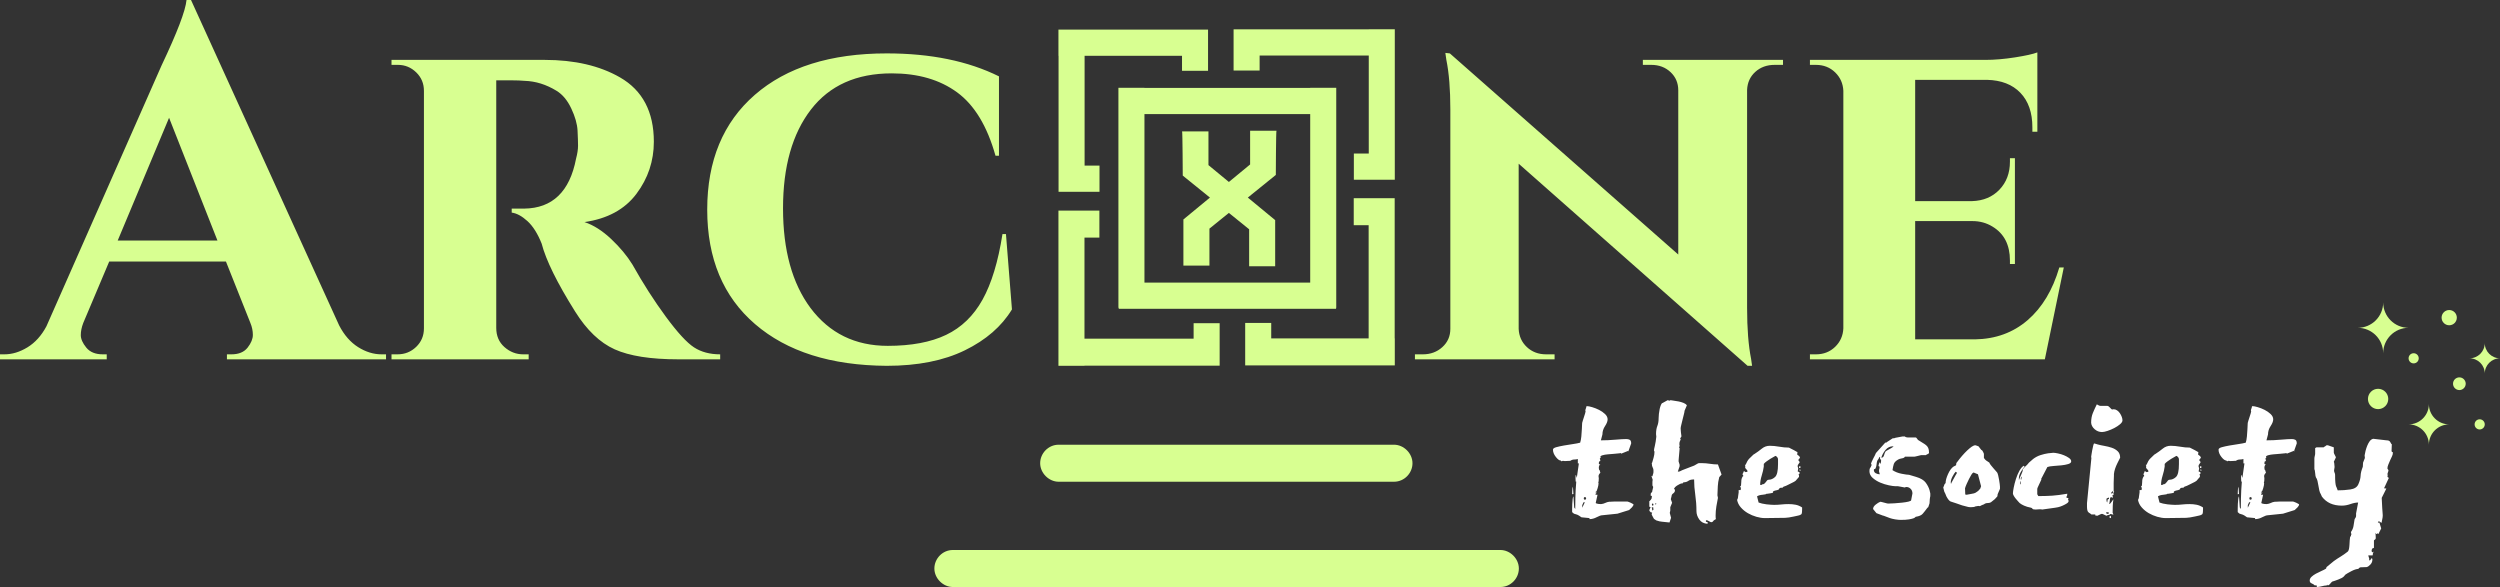
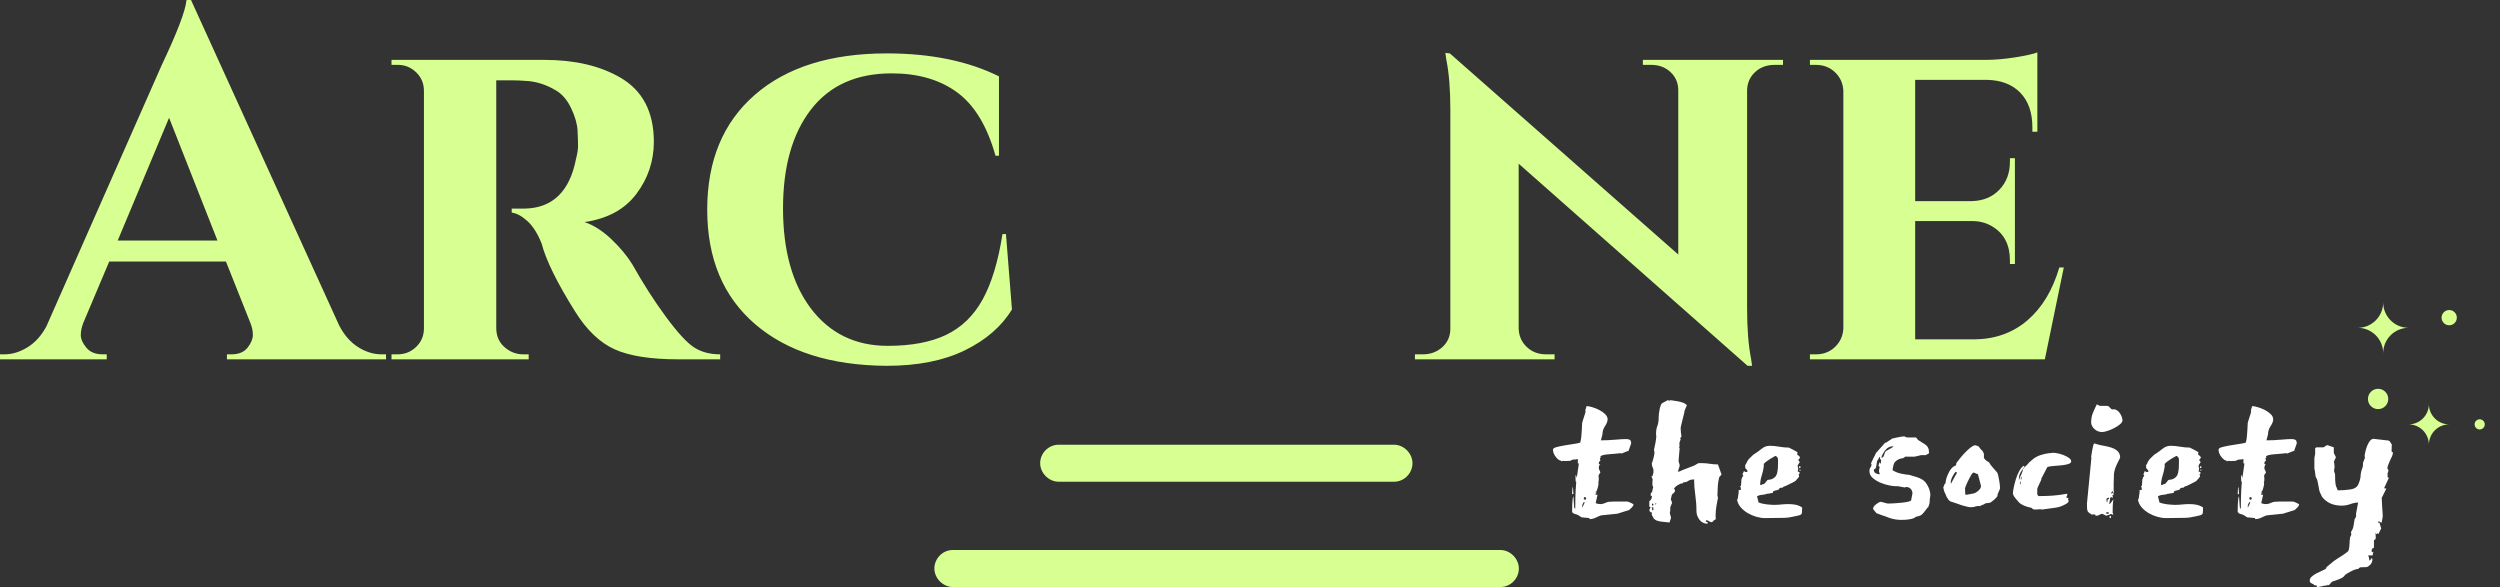
<svg xmlns="http://www.w3.org/2000/svg" width="362" height="85" viewBox="0 0 362 85" fill="none">
  <rect x="0" y="0" width="362" height="85" fill="#333333" stroke="none" />
  <g clip-path="url(#clip0_2_37)">
    <g clip-path="url(#clip1_2_37)">
      <path d="M55.246 51.307H55.897V52.03H32.859V51.307H33.509C34.568 51.307 35.35 50.982 35.856 50.332C36.362 49.681 36.614 49.067 36.614 48.489C36.614 47.911 36.494 47.333 36.253 46.755L32.715 37.866H15.816L12.06 46.755C11.819 47.381 11.699 47.971 11.699 48.525C11.699 49.079 11.964 49.681 12.494 50.332C13.023 50.982 13.818 51.307 14.877 51.307H15.454V52.03H-0V51.307H0.65C1.757 51.307 2.865 50.97 3.972 50.296C5.079 49.621 5.994 48.61 6.716 47.261L23.398 9.467C25.661 4.697 26.865 1.542 27.009 0H27.659L49.108 47.116C49.83 48.513 50.745 49.561 51.852 50.26C52.96 50.958 54.091 51.307 55.246 51.307ZM24.482 17.054L17.043 34.831H31.487L24.482 17.054ZM74.168 11.634H71.857V47.477C71.857 48.634 72.254 49.561 73.048 50.26C73.843 50.958 74.745 51.307 75.756 51.307H76.551V52.03H56.691V51.307H57.557C58.617 51.307 59.519 50.946 60.266 50.224C61.012 49.501 61.385 48.61 61.385 47.55V13.152C61.385 12.092 61.012 11.201 60.266 10.478C59.519 9.756 58.641 9.394 57.63 9.394H56.691V8.672H78.862C83.195 8.672 86.83 9.515 89.767 11.201C93.041 13.08 94.677 16.187 94.677 20.523C94.677 23.317 93.835 25.834 92.15 28.075C90.465 30.315 87.961 31.676 84.639 32.157C85.939 32.591 87.227 33.41 88.503 34.614C89.779 35.819 90.802 37.047 91.572 38.3C93.113 41.046 94.726 43.563 96.411 45.852C98.096 48.14 99.456 49.621 100.491 50.296C101.526 50.97 102.79 51.307 104.282 51.307V52.03H98.216C94.22 52.03 91.151 51.548 89.008 50.585C86.866 49.621 84.952 47.791 83.267 45.093C80.667 40.95 79.054 37.674 78.428 35.265C77.851 33.82 77.165 32.736 76.37 32.013C75.576 31.29 74.818 30.881 74.095 30.785V30.206H75.901C79.993 30.158 82.497 27.749 83.412 22.98C83.604 22.257 83.7 21.631 83.7 21.101C83.7 20.571 83.676 19.837 83.628 18.897C83.58 17.958 83.279 16.898 82.725 15.717C82.172 14.537 81.462 13.682 80.595 13.152C79.103 12.237 77.562 11.755 75.973 11.707C75.444 11.659 74.842 11.634 74.168 11.634ZM128.403 52.97C120.315 52.921 113.96 50.91 109.338 46.935C104.716 42.961 102.405 37.433 102.405 30.351C102.405 23.269 104.704 17.729 109.302 13.73C113.899 9.732 120.267 7.732 128.403 7.732C134.758 7.732 140.175 8.84 144.652 11.056V22.546H144.147C142.943 18.259 141.09 15.2 138.586 13.369C136.082 11.538 132.929 10.623 129.125 10.623C124.022 10.623 120.122 12.369 117.426 15.862C114.73 19.355 113.382 24.124 113.382 30.17C113.382 36.216 114.706 41.022 117.354 44.587C120.098 48.248 123.829 50.079 128.548 50.079C131.966 50.079 134.782 49.549 136.997 48.489C139.212 47.429 140.969 45.731 142.269 43.395C143.569 41.058 144.532 37.891 145.158 33.892H145.663L146.53 44.804C145.037 47.261 142.763 49.236 139.705 50.729C136.648 52.223 132.881 52.97 128.403 52.97ZM237.886 9.394V8.672H258.179V9.394H256.951C255.844 9.394 254.917 9.732 254.171 10.406C253.424 11.081 253.027 11.948 252.979 13.008V44.587C252.979 47.574 253.172 50.031 253.557 51.958L253.701 52.97H253.051L219.903 23.703V47.622C219.951 48.682 220.349 49.561 221.095 50.26C221.841 50.958 222.768 51.307 223.875 51.307H225.103V52.03H204.882V51.307H206.037C207.145 51.307 208.084 50.958 208.854 50.26C209.624 49.561 210.009 48.682 210.009 47.622V15.826C210.009 12.935 209.817 10.551 209.432 8.672L209.287 7.66L209.937 7.732L243.013 36.855V13.08C243.013 12.02 242.64 11.141 241.894 10.442C241.147 9.744 240.221 9.394 239.113 9.394H237.886ZM298.837 38.733L296.093 52.03H262.078V51.307H262.945C264.052 51.307 264.979 50.946 265.726 50.224C266.472 49.501 266.869 48.61 266.917 47.55V13.152C266.869 12.092 266.472 11.201 265.726 10.478C264.979 9.756 264.052 9.394 262.945 9.394H262.078V8.672H287.499C288.799 8.672 290.219 8.551 291.76 8.31C293.301 8.069 294.384 7.829 295.01 7.588V19.078H294.288V18.427C294.288 16.308 293.71 14.646 292.554 13.441C291.399 12.237 289.786 11.61 287.716 11.562H277.316V29.122H285.549C287.186 29.074 288.51 28.52 289.521 27.46C290.532 26.401 291.038 25.052 291.038 23.414V22.908H291.76V38.228H291.038V37.722C291.038 35.458 290.195 33.82 288.51 32.808C287.644 32.278 286.681 32.013 285.622 32.013H277.316V49.14H285.983C288.968 49.091 291.507 48.164 293.602 46.357C295.696 44.551 297.225 42.01 298.187 38.733H298.837Z" fill="#D8FF91" />
    </g>
    <g clip-path="url(#clip2_2_37)">
-       <path d="M193.464 44.714V44.571H193.488V12.713H189.718V12.729H165.717V12.713H161.947V44.571H161.994V44.714H193.464ZM165.717 16.521H189.718V40.92H165.717V16.521Z" fill="#D8FF91" />
      <path d="M153.279 27.772H153.283V27.774H159.207V23.982H157.049V8.083H171.156V10.255H174.926V4.295H174.923V4.291H153.262V8.083H153.279V27.772Z" fill="#D8FF91" />
      <path d="M198.197 4.234V4.251H178.625V4.256H178.623V10.215H182.393V8.044H198.197V22.236H196.038V26.029H201.961V26.026H201.966V4.234H198.197Z" fill="#D8FF91" />
      <path d="M201.95 28.699H201.945V28.697H196.021V32.607H198.18V49.001H184.073V46.762H180.303V52.907H180.305V52.911H201.966V49.001H201.95L201.95 28.699Z" fill="#D8FF91" />
      <path d="M172.835 49.042H157.032V34.408H159.191V30.497H153.267V30.499H153.262V52.97H157.032V52.953H176.603V52.947H176.605V46.803H172.835V49.042Z" fill="#D8FF91" />
      <path d="M181.017 23.813L177.943 26.348L174.985 23.909V19.026H171.167C171.238 19.096 171.262 25.425 171.262 25.425L175.199 28.61L171.356 31.778V38.462H175.126V33.105L177.941 30.828L180.875 33.2V38.557H184.645V31.873L180.686 28.608L184.739 25.33C184.739 25.33 184.762 19.002 184.833 18.93H181.017L181.017 23.813Z" fill="#D8FF91" />
    </g>
    <g clip-path="url(#clip3_2_37)">
      <path d="M235.82 65.262H235.858L235.783 65.45L235.82 65.262L234.883 65.637C234.858 65.662 234.82 65.675 234.77 65.675C234.72 65.675 234.695 65.65 234.695 65.6L234.508 65.637C234.308 65.662 234.052 65.687 233.739 65.712C233.427 65.737 233.12 65.763 232.82 65.787C232.52 65.812 232.264 65.856 232.052 65.919C231.839 65.981 231.733 66.063 231.733 66.163V66.2L231.808 66.275C231.758 66.325 231.72 66.35 231.695 66.35C231.67 66.35 231.658 66.375 231.658 66.425C231.658 66.475 231.683 66.538 231.733 66.613C231.733 66.738 231.695 66.801 231.62 66.801C231.545 66.801 231.508 66.901 231.508 67.101C231.508 67.201 231.583 67.251 231.733 67.251C231.583 67.326 231.508 67.489 231.508 67.739C231.508 67.939 231.545 68.052 231.62 68.076L231.733 68.452C231.558 68.627 231.47 68.789 231.47 68.939C231.47 69.065 231.483 69.152 231.508 69.202C231.508 69.402 231.502 69.54 231.489 69.615C231.477 69.69 231.47 69.734 231.47 69.746C231.47 69.759 231.464 69.771 231.452 69.784C231.439 69.796 231.433 69.84 231.433 69.915L231.47 69.953C231.47 70.153 231.427 70.397 231.339 70.684C231.252 70.972 231.183 71.141 231.133 71.191H231.058V71.341H231.245C231.195 71.391 231.145 71.429 231.095 71.454C231.045 71.479 231.02 71.516 231.02 71.566C231.02 71.591 231.033 71.616 231.058 71.641H231.32L231.058 72.842L231.208 72.917C231.358 72.967 231.57 72.992 231.845 72.992C232.07 72.967 232.27 72.911 232.445 72.823C232.62 72.736 232.808 72.68 233.008 72.654H233.12C233.22 72.654 233.339 72.648 233.477 72.636C233.614 72.623 233.745 72.617 233.87 72.617H235.633C235.658 72.617 235.72 72.636 235.82 72.673C235.92 72.711 236.027 72.755 236.139 72.805C236.252 72.855 236.345 72.905 236.42 72.955C236.495 73.005 236.533 73.03 236.533 73.03C236.533 73.155 236.458 73.299 236.308 73.461C236.158 73.624 236.02 73.755 235.895 73.855L234.208 74.381L232.033 74.606C231.833 74.606 231.558 74.7 231.208 74.887C230.858 75.075 230.508 75.169 230.158 75.169V75.019L228.995 74.906C228.72 74.706 228.52 74.581 228.395 74.531C228.27 74.481 228.17 74.449 228.095 74.437C228.02 74.424 227.958 74.406 227.908 74.381C227.858 74.356 227.77 74.281 227.645 74.156C227.645 74.08 227.645 73.924 227.645 73.686C227.645 73.449 227.651 73.205 227.664 72.955C227.676 72.704 227.695 72.473 227.72 72.26C227.745 72.048 227.783 71.916 227.833 71.867L227.945 73.48L228.095 73.705C228.095 73.355 228.101 72.83 228.114 72.129C228.126 71.429 228.17 70.616 228.245 69.69L228.208 69.765C228.183 69.79 228.164 69.74 228.151 69.615C228.139 69.49 228.133 69.352 228.133 69.202C228.133 68.927 228.145 68.789 228.17 68.789H228.208L228.32 69.202L228.62 67.101H228.47V66.726V66.463C228.32 66.513 228.145 66.538 227.945 66.538C227.745 66.538 227.558 66.6 227.383 66.726L226.595 66.763L226.295 66.726L226.108 66.801L225.995 66.688C225.795 66.688 225.558 66.513 225.283 66.163C225.008 65.812 224.87 65.462 224.87 65.112C224.87 64.962 225.026 64.843 225.339 64.755C225.651 64.668 226.02 64.587 226.445 64.512C226.87 64.437 227.301 64.368 227.739 64.305C228.176 64.243 228.533 64.174 228.808 64.099C228.883 63.874 228.939 63.574 228.977 63.198C229.014 62.823 229.039 62.473 229.052 62.148C229.064 61.822 229.077 61.56 229.089 61.36C229.102 61.159 229.108 61.109 229.108 61.209C229.108 61.184 229.133 61.091 229.183 60.928C229.233 60.765 229.289 60.59 229.352 60.403C229.414 60.215 229.47 60.04 229.52 59.877C229.57 59.715 229.595 59.608 229.595 59.558C229.57 59.533 229.558 59.496 229.558 59.446C229.558 59.371 229.583 59.271 229.633 59.146C229.683 59.02 229.708 58.92 229.708 58.845L229.783 58.808C229.958 58.808 230.214 58.858 230.552 58.958C230.889 59.058 231.22 59.189 231.545 59.352C231.87 59.515 232.158 59.715 232.408 59.952C232.658 60.19 232.783 60.447 232.783 60.722C232.783 60.997 232.658 61.322 232.408 61.697C232.158 62.072 232.033 62.473 232.033 62.898L231.808 63.761C232.483 63.761 233.177 63.73 233.889 63.667C234.602 63.605 235.133 63.574 235.483 63.574C235.683 63.574 235.852 63.611 235.989 63.686C236.127 63.761 236.195 63.936 236.195 64.211L235.82 65.262ZM227.758 70.478L227.833 71.529L227.645 71.566C227.645 71.516 227.651 71.341 227.664 71.041C227.676 70.741 227.708 70.553 227.758 70.478ZM229.483 72.73H229.295L229.108 73.142V73.518L229.483 72.73ZM229.483 71.979C229.383 71.979 229.333 72.042 229.333 72.167C229.333 72.292 229.383 72.354 229.483 72.354C229.608 72.354 229.67 72.292 229.67 72.167C229.67 72.042 229.608 71.979 229.483 71.979ZM239.42 68.377V68.039C239.395 67.889 239.352 67.757 239.289 67.645C239.227 67.532 239.195 67.388 239.195 67.213V67.138C239.17 67.113 239.158 67.088 239.158 67.063L239.233 66.988C239.283 66.813 239.352 66.576 239.439 66.275C239.527 65.975 239.57 65.687 239.57 65.412L239.495 65.225C239.495 65.124 239.539 64.893 239.627 64.53C239.714 64.168 239.783 63.736 239.833 63.236C239.833 63.186 239.827 63.123 239.814 63.048C239.802 62.973 239.795 62.911 239.795 62.861C239.795 62.385 239.858 61.991 239.983 61.678C240.108 61.366 240.17 60.984 240.17 60.534C240.17 60.384 240.183 60.184 240.208 59.934C240.233 59.684 240.27 59.446 240.32 59.221C240.37 58.995 240.433 58.795 240.508 58.62C240.583 58.445 240.658 58.358 240.733 58.358L241.483 57.945C241.583 57.97 241.645 57.989 241.67 58.001C241.695 58.014 241.72 58.02 241.745 58.02C241.745 58.02 241.795 57.995 241.895 57.945C241.995 57.97 242.158 57.995 242.383 58.02C242.608 58.045 242.839 58.082 243.077 58.132C243.314 58.182 243.546 58.251 243.771 58.339C243.996 58.426 244.158 58.545 244.258 58.695L243.921 59.483C243.921 59.583 243.889 59.752 243.827 59.99C243.764 60.228 243.702 60.478 243.639 60.74C243.577 61.003 243.514 61.26 243.452 61.51C243.389 61.76 243.358 61.935 243.358 62.035C243.358 62.135 243.371 62.316 243.396 62.579C243.421 62.842 243.446 63.036 243.471 63.161C243.471 63.211 243.439 63.273 243.377 63.348C243.314 63.423 243.283 63.486 243.283 63.536C243.333 63.536 243.358 63.561 243.358 63.611C243.358 63.661 243.327 63.742 243.264 63.855C243.202 63.968 243.17 64.124 243.17 64.324L243.208 64.549L243.133 64.849L243.208 64.887C243.208 64.887 243.202 64.987 243.189 65.187C243.177 65.387 243.158 65.6 243.133 65.825C243.108 66.05 243.089 66.263 243.077 66.463C243.064 66.663 243.058 66.776 243.058 66.801L243.208 67.288V67.514L242.945 68.302L243.208 68.264C243.283 68.214 243.414 68.151 243.602 68.076C243.789 68.001 243.983 67.926 244.183 67.851C244.383 67.776 244.577 67.701 244.764 67.626C244.952 67.551 245.083 67.501 245.158 67.476C245.208 67.476 245.346 67.407 245.571 67.27C245.796 67.132 245.933 67.063 245.983 67.063H246.471C246.821 67.063 247.196 67.095 247.596 67.157C247.996 67.22 248.383 67.251 248.758 67.251L249.283 68.714L248.946 69.09C248.821 69.59 248.752 70.022 248.739 70.384C248.727 70.747 248.708 71.191 248.683 71.716C248.733 71.916 248.758 72.042 248.758 72.092C248.683 72.442 248.608 72.848 248.533 73.311C248.458 73.774 248.421 74.218 248.421 74.643C248.421 74.894 248.433 75.069 248.458 75.169L248.271 75.281C248.196 75.306 248.127 75.369 248.064 75.469C248.002 75.569 247.908 75.619 247.783 75.619C247.733 75.619 247.627 75.569 247.464 75.469C247.302 75.369 247.171 75.319 247.071 75.319H246.996L247.071 75.431L246.996 75.506C246.996 75.556 247.046 75.581 247.146 75.581H247.258V75.844C246.733 75.819 246.333 75.613 246.058 75.225C245.783 74.837 245.646 74.431 245.646 74.005C245.646 73.205 245.589 72.423 245.477 71.66C245.364 70.897 245.308 70.153 245.308 69.427H245.233C244.908 69.427 244.652 69.496 244.464 69.634C244.277 69.771 244.046 69.84 243.771 69.84L243.658 69.953C243.658 69.978 243.621 70.003 243.546 70.028L243.471 69.99C243.321 70.04 243.121 70.14 242.87 70.29C242.62 70.441 242.458 70.616 242.383 70.816C242.483 70.816 242.533 70.878 242.533 71.003C242.533 71.178 242.452 71.322 242.289 71.435C242.127 71.547 242.045 71.679 242.045 71.829L241.933 72.279L242.12 72.805L241.858 73.442V73.93L241.783 74.268L241.97 74.981L241.745 75.656L240.658 75.544C240.608 75.544 240.564 75.538 240.527 75.525C240.489 75.513 240.458 75.506 240.433 75.506H240.358L239.833 75.356L239.495 75.131C239.47 75.106 239.414 75.006 239.327 74.831C239.239 74.656 239.183 74.543 239.158 74.493L239.233 74.156L239.083 74.231L238.858 74.005L238.82 73.855L239.008 73.442L238.82 73.368V72.579C238.845 72.579 238.92 72.504 239.045 72.354L239.158 72.167L239.195 71.829L239.008 71.754L239.045 71.416L239.233 71.228C239.233 71.153 239.258 71.028 239.308 70.853C239.358 70.678 239.383 70.566 239.383 70.516L239.27 70.29V69.765L239.308 69.465L239.12 68.902L239.27 68.977C239.27 68.927 239.295 68.833 239.345 68.696C239.395 68.558 239.42 68.452 239.42 68.377ZM239.158 73.48L239.233 73.668V73.93L239.42 73.818L239.383 73.442L239.158 73.48ZM239.308 72.917H239.27C239.22 72.917 239.195 72.955 239.195 73.03C239.195 73.155 239.233 73.217 239.308 73.217C239.383 73.217 239.42 73.167 239.42 73.067C239.42 72.967 239.383 72.917 239.308 72.917ZM239.758 72.88H239.72C239.67 72.93 239.645 72.967 239.645 72.992C239.645 73.017 239.67 73.03 239.72 73.03C239.795 73.03 239.833 73.005 239.833 72.955C239.833 72.905 239.808 72.88 239.758 72.88ZM255.096 70.215L255.133 70.14C255.283 70.14 255.402 70.103 255.489 70.028C255.577 69.953 255.646 69.878 255.696 69.803C255.746 69.728 255.802 69.653 255.864 69.578C255.927 69.502 256.008 69.465 256.108 69.465C256.433 69.465 256.739 69.334 257.027 69.071C257.314 68.808 257.458 68.189 257.458 67.213V66.5C257.458 66.375 257.408 66.263 257.308 66.163C257.208 66.063 257.133 66.013 257.083 66.013C257.058 66.038 256.971 66.088 256.821 66.163C256.671 66.238 256.508 66.332 256.333 66.444C256.158 66.557 255.983 66.676 255.808 66.801C255.633 66.926 255.496 67.051 255.396 67.176V67.551C255.346 67.951 255.246 68.389 255.096 68.865C254.946 69.34 254.871 69.79 254.871 70.215H255.096ZM260.496 68.827V69.052L260.008 69.615L259.783 69.765C259.508 69.89 259.246 70.022 258.996 70.159C258.746 70.297 258.496 70.403 258.246 70.478L258.096 70.628H257.908C257.758 70.628 257.665 70.678 257.627 70.778C257.59 70.878 257.496 70.941 257.346 70.966C257.071 71.016 256.896 71.066 256.821 71.116C256.746 71.166 256.708 71.204 256.708 71.228C256.733 71.279 256.746 71.304 256.746 71.304C256.746 71.329 256.702 71.354 256.614 71.379C256.527 71.404 256.433 71.422 256.333 71.435C256.233 71.447 256.146 71.46 256.071 71.472C255.996 71.485 255.971 71.491 255.996 71.491H255.808C255.733 71.566 255.533 71.616 255.208 71.641C254.883 71.666 254.621 71.741 254.421 71.867L254.646 72.767C254.771 72.817 254.939 72.867 255.152 72.917C255.364 72.967 255.583 73.005 255.808 73.03C256.033 73.055 256.246 73.073 256.446 73.086C256.646 73.099 256.796 73.105 256.896 73.105C257.246 73.105 257.59 73.086 257.927 73.049C258.265 73.011 258.621 72.992 258.996 72.992C259.346 72.992 259.683 73.023 260.008 73.086C260.333 73.149 260.646 73.28 260.946 73.48V73.743C260.946 73.868 260.94 74.012 260.927 74.174C260.915 74.337 260.871 74.443 260.796 74.493L260.646 74.568C260.621 74.593 260.521 74.624 260.346 74.662C260.171 74.7 259.971 74.743 259.746 74.793C259.521 74.843 259.29 74.887 259.052 74.925C258.815 74.962 258.633 74.981 258.508 74.981C258.008 74.981 257.515 74.987 257.027 75C256.539 75.012 256.046 75.019 255.546 75.019C255.171 75.019 254.764 74.956 254.327 74.831C253.889 74.706 253.477 74.531 253.089 74.306C252.702 74.08 252.364 73.805 252.077 73.48C251.789 73.155 251.608 72.792 251.533 72.392L251.646 72.129C251.646 72.079 251.658 71.979 251.683 71.829C251.708 71.679 251.733 71.504 251.758 71.304V70.966H252.021L252.058 70.928C252.058 70.778 252.071 70.691 252.096 70.666C252.096 70.641 252.077 70.609 252.039 70.572C252.002 70.534 251.983 70.491 251.983 70.441C251.983 70.415 252.021 70.378 252.096 70.328L252.133 69.84C252.133 69.74 252.139 69.627 252.152 69.502C252.164 69.377 252.221 69.215 252.321 69.015L252.433 68.939C252.433 68.84 252.383 68.739 252.283 68.639C252.358 68.614 252.408 68.539 252.433 68.414C252.458 68.289 252.496 68.227 252.546 68.227C252.571 68.227 252.583 68.233 252.583 68.245C252.583 68.258 252.596 68.264 252.621 68.264L252.771 68.377C252.796 68.352 252.808 68.339 252.808 68.339H252.921C252.996 68.339 253.033 68.314 253.033 68.264C253.033 68.139 252.977 68.033 252.864 67.945C252.752 67.858 252.696 67.751 252.696 67.626C252.696 67.576 252.708 67.539 252.733 67.514C252.733 67.464 252.721 67.426 252.696 67.401C252.671 67.376 252.658 67.351 252.658 67.326L252.771 67.288C252.921 66.913 253.089 66.626 253.277 66.425C253.464 66.225 253.671 66.025 253.896 65.825L254.083 65.712C254.433 65.487 254.777 65.237 255.114 64.962C255.452 64.687 255.833 64.549 256.258 64.549C256.683 64.549 257.139 64.593 257.627 64.68C258.115 64.768 258.583 64.812 259.033 64.812C259.633 65.112 259.977 65.293 260.065 65.356C260.152 65.418 260.221 65.45 260.271 65.45L260.233 65.825L260.533 66.05L260.646 66.275L260.383 66.613L260.608 66.913L260.383 67.251C260.333 67.301 260.308 67.364 260.308 67.439C260.308 67.514 260.308 67.576 260.308 67.626L260.346 67.664L260.383 67.851L260.308 68.264L260.571 68.377V68.602L260.421 68.714L260.496 68.827ZM260.571 67.514H260.646C260.696 67.514 260.721 67.551 260.721 67.626C260.721 67.726 260.671 67.776 260.571 67.776C260.521 67.776 260.496 67.726 260.496 67.626C260.496 67.551 260.521 67.514 260.571 67.514ZM260.721 68.039C260.721 68.139 260.696 68.189 260.646 68.189C260.596 68.189 260.571 68.139 260.571 68.039C260.571 67.989 260.583 67.964 260.608 67.964C260.633 67.964 260.671 67.989 260.721 68.039ZM275.196 75.281C275.121 75.281 275.015 75.275 274.877 75.262C274.74 75.25 274.59 75.231 274.427 75.206C274.265 75.181 274.115 75.15 273.977 75.112C273.84 75.075 273.734 75.044 273.659 75.019L272.759 74.681C272.709 74.681 272.609 74.65 272.459 74.587C272.309 74.525 272.059 74.431 271.708 74.306L271.221 73.705C271.221 73.48 271.346 73.267 271.596 73.067C271.846 72.867 272.071 72.73 272.271 72.654C272.296 72.654 272.365 72.667 272.477 72.692C272.59 72.717 272.709 72.748 272.834 72.786C272.959 72.823 273.077 72.855 273.19 72.88C273.302 72.905 273.371 72.917 273.396 72.917C273.621 72.917 273.921 72.905 274.296 72.88C274.671 72.855 275.04 72.823 275.402 72.786C275.765 72.748 276.077 72.698 276.34 72.636C276.602 72.573 276.734 72.504 276.734 72.429L276.921 71.454C276.921 71.178 276.834 70.953 276.659 70.778C276.484 70.603 276.271 70.516 276.021 70.516C275.946 70.516 275.884 70.541 275.834 70.591L274.821 70.403H274.446C274.246 70.403 273.934 70.359 273.509 70.272C273.084 70.184 272.665 70.053 272.252 69.878C271.84 69.703 271.477 69.477 271.165 69.202C270.852 68.927 270.696 68.602 270.696 68.227C270.696 68.001 270.727 67.851 270.79 67.776C270.852 67.701 270.933 67.539 271.033 67.288L270.921 67.213C270.921 67.138 270.952 67.026 271.015 66.876C271.077 66.726 271.152 66.569 271.24 66.407C271.327 66.244 271.408 66.088 271.483 65.938C271.558 65.787 271.609 65.675 271.633 65.6L272.946 64.136C272.996 64.086 273.052 64.068 273.115 64.08C273.177 64.093 273.209 64.074 273.209 64.024L274.071 63.461H274.259C274.259 63.461 274.334 63.436 274.484 63.386L275.496 63.198H275.834L275.909 63.273C276.034 63.323 276.165 63.348 276.302 63.348C276.44 63.348 276.596 63.348 276.771 63.348H277.409C277.459 63.348 277.527 63.417 277.615 63.555C277.702 63.692 277.771 63.761 277.821 63.761C278.046 63.911 278.246 64.036 278.421 64.136C278.596 64.237 278.752 64.343 278.89 64.455C279.027 64.568 279.134 64.706 279.209 64.868C279.284 65.031 279.321 65.262 279.321 65.562C279.321 65.637 279.259 65.7 279.134 65.75C279.009 65.8 278.921 65.85 278.871 65.9H278.196C278.171 65.9 278.115 65.913 278.027 65.938C277.94 65.963 277.84 65.988 277.727 66.013C277.615 66.038 277.509 66.063 277.409 66.088C277.309 66.113 277.246 66.125 277.221 66.125H275.834C275.784 66.25 275.64 66.332 275.402 66.369C275.165 66.407 274.984 66.463 274.859 66.538C274.509 66.738 274.296 66.957 274.221 67.195C274.146 67.432 274.084 67.726 274.034 68.076C274.409 68.327 274.852 68.502 275.365 68.602C275.877 68.702 276.234 68.752 276.434 68.752L277.446 69.052C278.121 69.252 278.59 69.534 278.852 69.896C279.115 70.259 279.296 70.616 279.396 70.966L279.509 71.454V71.754C279.509 71.854 279.496 71.942 279.471 72.017C279.446 72.092 279.421 72.379 279.396 72.88L279.209 73.442L279.096 73.518C278.821 73.893 278.59 74.187 278.402 74.399C278.215 74.612 277.884 74.756 277.409 74.831C277.384 74.831 277.352 74.856 277.315 74.906C277.277 74.956 277.19 75.006 277.052 75.056C276.915 75.106 276.702 75.156 276.415 75.206C276.127 75.256 275.721 75.281 275.196 75.281ZM271.333 68.039C271.333 68.264 271.427 68.427 271.615 68.527C271.802 68.627 271.996 68.677 272.196 68.677L272.084 68.264V68.189C272.084 68.014 272.096 67.914 272.121 67.889C272.146 67.864 272.159 67.751 272.159 67.551C272.059 67.551 272.009 67.501 272.009 67.401C272.009 67.351 272.034 67.263 272.084 67.138C272.134 67.013 272.184 66.938 272.234 66.913V67.138C272.309 67.138 272.352 67.076 272.365 66.951C272.377 66.826 272.384 66.726 272.384 66.65C272.384 66.525 272.359 66.463 272.309 66.463L272.234 66.65V66.163H272.159C272.134 66.238 272.084 66.332 272.009 66.444C271.934 66.557 271.871 66.65 271.821 66.726C271.771 66.901 271.74 67.076 271.727 67.251C271.715 67.426 271.671 67.601 271.596 67.776C271.546 67.901 271.49 67.951 271.427 67.926C271.365 67.901 271.333 67.939 271.333 68.039ZM274.184 64.624H274.109C273.684 64.624 273.327 64.793 273.04 65.131C272.752 65.469 272.546 65.838 272.421 66.238V66.275C272.621 66.275 272.752 66.15 272.815 65.9C272.877 65.65 272.959 65.462 273.059 65.337C273.084 65.312 273.146 65.275 273.246 65.225C273.346 65.175 273.459 65.112 273.584 65.037C273.709 64.962 273.827 64.893 273.94 64.831C274.052 64.768 274.134 64.699 274.184 64.624ZM281.384 70.591L281.496 70.328C281.496 70.278 281.509 70.234 281.534 70.197C281.559 70.159 281.584 70.115 281.609 70.065L281.721 69.953C281.721 69.603 281.84 69.165 282.077 68.639C282.315 68.114 282.584 67.751 282.884 67.551L283.184 67.401C283.234 67.376 283.259 67.32 283.259 67.232C283.259 67.145 283.271 67.076 283.296 67.026L283.446 66.838C283.646 66.563 283.871 66.282 284.121 65.994C284.371 65.706 284.615 65.45 284.852 65.225C285.09 64.999 285.309 64.818 285.509 64.68C285.709 64.543 285.884 64.474 286.034 64.474C286.084 64.474 286.128 64.487 286.165 64.512C286.203 64.537 286.309 64.574 286.484 64.624L286.896 65.15C286.996 65.175 287.084 65.275 287.159 65.45L287.271 65.712V66.313L287.384 66.463C287.434 66.513 287.471 66.557 287.496 66.594C287.521 66.632 287.559 66.663 287.609 66.688L288.059 66.988C288.084 67.088 288.159 67.213 288.284 67.364C288.409 67.514 288.534 67.664 288.659 67.814L289.184 68.414C289.234 68.489 289.284 68.627 289.334 68.827C289.384 69.027 289.428 69.24 289.465 69.465C289.503 69.69 289.534 69.896 289.559 70.084C289.584 70.272 289.596 70.403 289.596 70.478V70.778L289.259 71.566L289.221 71.867L288.846 72.279L288.284 72.73C288.159 72.805 287.996 72.842 287.796 72.842C287.596 72.842 287.421 72.905 287.271 73.03L286.971 73.142C286.821 73.242 286.696 73.292 286.596 73.292C286.571 73.292 286.553 73.286 286.54 73.274C286.528 73.261 286.509 73.255 286.484 73.255L286.034 73.33C285.934 73.405 285.721 73.442 285.396 73.442C285.221 73.442 285.084 73.43 284.984 73.405L284.121 73.18L283.259 72.88C282.909 72.78 282.64 72.692 282.452 72.617C282.265 72.542 282.059 72.292 281.834 71.867C281.784 71.741 281.734 71.616 281.684 71.491C281.634 71.366 281.584 71.266 281.534 71.191L281.384 70.591ZM284.534 70.703L284.571 71.604L284.759 71.641C284.959 71.591 285.196 71.547 285.471 71.51C285.746 71.472 285.946 71.416 286.071 71.341L286.446 71.079L286.746 70.741L286.859 70.403L286.409 68.677L285.771 68.414L285.659 68.489C285.609 68.514 285.534 68.608 285.434 68.771C285.334 68.933 285.227 69.127 285.115 69.352C285.002 69.578 284.89 69.815 284.777 70.065C284.665 70.315 284.584 70.528 284.534 70.703ZM283.371 68.452L283.184 68.302C283.059 68.427 282.909 68.652 282.734 68.977C282.559 69.302 282.471 69.59 282.471 69.84C282.471 69.94 282.484 70.015 282.509 70.065L282.584 69.878L283.184 68.789C283.284 68.639 283.346 68.527 283.371 68.452ZM291.471 71.454C291.471 71.279 291.509 70.997 291.584 70.609C291.659 70.222 291.765 69.809 291.903 69.371C292.04 68.933 292.209 68.533 292.409 68.17C292.609 67.808 292.821 67.564 293.046 67.439L293.159 67.551C292.984 67.751 292.803 68.014 292.615 68.339C292.428 68.664 292.334 68.965 292.334 69.24V69.54C292.384 69.365 292.49 69.108 292.653 68.771C292.815 68.433 292.896 68.189 292.896 68.039V67.964C293.096 67.714 293.246 67.551 293.346 67.476C293.446 67.401 293.596 67.238 293.796 66.988L294.396 66.463C294.721 66.213 295.078 66.025 295.465 65.9C295.853 65.775 296.221 65.687 296.571 65.637L297.321 65.562C297.471 65.562 297.696 65.594 297.996 65.656C298.296 65.719 298.584 65.806 298.859 65.919C299.134 66.031 299.378 66.163 299.59 66.313C299.803 66.463 299.909 66.626 299.909 66.801C299.909 66.976 299.765 67.107 299.478 67.195C299.19 67.282 298.859 67.345 298.484 67.382C298.109 67.42 297.728 67.451 297.34 67.476C296.953 67.501 296.659 67.551 296.459 67.626L295.559 69.352L295.596 69.427C295.471 69.703 295.34 69.984 295.203 70.272C295.065 70.559 294.996 70.728 294.996 70.778V71.566L295.146 71.829H295.484C296.034 71.829 296.596 71.81 297.171 71.773C297.746 71.735 298.471 71.641 299.346 71.491L299.309 71.791L299.196 71.979C299.196 72.029 299.24 72.067 299.328 72.092C299.415 72.117 299.484 72.129 299.534 72.129C299.484 72.179 299.459 72.242 299.459 72.317C299.459 72.367 299.471 72.404 299.496 72.429C299.521 72.454 299.534 72.492 299.534 72.542C299.534 72.667 299.446 72.786 299.271 72.898C299.096 73.011 298.896 73.117 298.671 73.217C298.446 73.317 298.228 73.392 298.015 73.442C297.803 73.493 297.659 73.518 297.584 73.518L295.709 73.78C295.634 73.755 295.521 73.743 295.371 73.743C295.246 73.743 295.14 73.749 295.053 73.761C294.965 73.774 294.871 73.78 294.771 73.78C294.496 73.78 294.34 73.743 294.303 73.668C294.265 73.593 294.196 73.543 294.096 73.518C293.696 73.442 293.359 73.342 293.084 73.217C292.809 73.092 292.596 72.967 292.446 72.842C292.396 72.792 292.315 72.704 292.203 72.579C292.09 72.454 291.978 72.323 291.865 72.185C291.753 72.048 291.659 71.91 291.584 71.773C291.509 71.635 291.471 71.529 291.471 71.454ZM292.634 69.803L292.596 69.615C292.596 69.665 292.584 69.728 292.559 69.803C292.534 69.878 292.521 69.94 292.521 69.99L292.596 70.178C292.621 70.128 292.634 70.003 292.634 69.803ZM292.596 69.39L292.671 69.465C292.671 69.415 292.684 69.352 292.709 69.277C292.734 69.202 292.746 69.14 292.746 69.09V69.015C292.646 69.09 292.596 69.215 292.596 69.39ZM302.834 74.493L302.647 74.343C302.447 74.243 302.322 74.118 302.272 73.968C302.222 73.818 302.197 73.63 302.197 73.405V72.842L302.834 66.313C302.834 66.288 302.828 66.269 302.815 66.257C302.803 66.244 302.797 66.213 302.797 66.163C302.797 66.188 302.809 66.1 302.834 65.9C302.859 65.7 302.897 65.475 302.947 65.225C302.997 64.974 303.047 64.743 303.097 64.53C303.147 64.318 303.197 64.211 303.247 64.211C303.297 64.211 303.39 64.237 303.528 64.287C303.665 64.337 303.747 64.362 303.772 64.362C304.047 64.437 304.365 64.505 304.728 64.568C305.09 64.63 305.44 64.718 305.778 64.831C306.115 64.943 306.403 65.112 306.64 65.337C306.878 65.562 306.997 65.875 306.997 66.275L306.584 67.101C306.459 67.351 306.353 67.607 306.265 67.87C306.178 68.133 306.122 68.389 306.097 68.639C306.097 68.664 306.097 68.746 306.097 68.883C306.097 69.021 306.09 69.183 306.078 69.371C306.065 69.559 306.059 69.753 306.059 69.953C306.059 70.153 306.059 70.328 306.059 70.478V71.079L306.134 71.153C306.134 71.178 306.115 71.222 306.078 71.285C306.04 71.347 306.022 71.416 306.022 71.491L306.059 71.604C306.059 71.629 306.034 71.654 305.984 71.679C305.934 71.704 305.897 71.716 305.872 71.716L305.947 71.979C305.922 71.979 305.909 71.992 305.909 72.017L305.834 72.129C305.834 72.104 305.828 72.085 305.815 72.073C305.803 72.06 305.797 72.042 305.797 72.017L305.684 71.979L305.572 72.054C305.547 72.104 305.522 72.254 305.497 72.504C305.472 72.755 305.434 72.905 305.384 72.955H305.459C305.534 72.955 305.64 72.848 305.778 72.636C305.915 72.423 305.997 72.317 306.022 72.317C305.972 72.592 305.94 72.911 305.928 73.274C305.915 73.636 305.909 73.955 305.909 74.231L306.022 74.531L305.609 74.418L305.459 74.531C305.409 74.531 305.309 74.556 305.159 74.606L305.009 74.681L304.447 74.418H304.259L303.697 74.681L303.397 74.643V74.493H302.834ZM302.797 61.209C302.797 60.684 302.878 60.221 303.04 59.821C303.203 59.421 303.397 58.995 303.622 58.545L303.809 58.658C303.834 58.658 303.878 58.677 303.94 58.714C304.003 58.752 304.072 58.77 304.147 58.77H305.122C305.247 58.77 305.384 58.858 305.534 59.033C305.684 59.208 305.784 59.296 305.834 59.296C305.859 59.296 305.89 59.289 305.928 59.277C305.965 59.264 306.009 59.258 306.059 59.258C306.234 59.258 306.403 59.315 306.565 59.427C306.728 59.54 306.865 59.684 306.978 59.859C307.09 60.034 307.178 60.209 307.24 60.384C307.303 60.559 307.334 60.722 307.334 60.872C307.334 61.047 307.215 61.234 306.978 61.435C306.74 61.635 306.465 61.816 306.153 61.979C305.84 62.141 305.515 62.279 305.178 62.392C304.84 62.504 304.572 62.56 304.372 62.56C303.972 62.56 303.615 62.423 303.303 62.148C302.99 61.872 302.822 61.56 302.797 61.209ZM305.009 72.242C305.009 72.292 305.015 72.379 305.028 72.504C305.04 72.629 305.072 72.717 305.122 72.767L305.197 72.317L305.384 72.242V72.054C305.309 72.054 305.228 72.079 305.14 72.129C305.053 72.179 305.009 72.217 305.009 72.242ZM304.972 74.156L305.047 74.418L305.347 74.381V74.193L304.972 74.156ZM305.572 74.681C305.647 74.731 305.684 74.793 305.684 74.868C305.684 74.969 305.647 75.019 305.572 75.019C305.497 75.019 305.459 74.969 305.459 74.868C305.459 74.743 305.497 74.681 305.572 74.681ZM305.984 71.079L305.722 71.304V71.416C305.722 71.466 305.747 71.491 305.797 71.491L305.984 71.304V71.079ZM313.147 70.215L313.184 70.14C313.334 70.14 313.453 70.103 313.54 70.028C313.628 69.953 313.697 69.878 313.747 69.803C313.797 69.728 313.853 69.653 313.915 69.578C313.978 69.502 314.059 69.465 314.159 69.465C314.484 69.465 314.791 69.334 315.078 69.071C315.366 68.808 315.509 68.189 315.509 67.213V66.5C315.509 66.375 315.459 66.263 315.359 66.163C315.259 66.063 315.184 66.013 315.134 66.013C315.109 66.038 315.022 66.088 314.872 66.163C314.722 66.238 314.559 66.332 314.384 66.444C314.209 66.557 314.034 66.676 313.859 66.801C313.684 66.926 313.547 67.051 313.447 67.176V67.551C313.397 67.951 313.297 68.389 313.147 68.865C312.997 69.34 312.922 69.79 312.922 70.215H313.147ZM318.547 68.827V69.052L318.059 69.615L317.834 69.765C317.559 69.89 317.297 70.022 317.047 70.159C316.797 70.297 316.547 70.403 316.297 70.478L316.147 70.628H315.959C315.809 70.628 315.716 70.678 315.678 70.778C315.641 70.878 315.547 70.941 315.397 70.966C315.122 71.016 314.947 71.066 314.872 71.116C314.797 71.166 314.759 71.204 314.759 71.228C314.784 71.279 314.797 71.304 314.797 71.304C314.797 71.329 314.753 71.354 314.666 71.379C314.578 71.404 314.484 71.422 314.384 71.435C314.284 71.447 314.197 71.46 314.122 71.472C314.047 71.485 314.022 71.491 314.047 71.491H313.859C313.784 71.566 313.584 71.616 313.259 71.641C312.934 71.666 312.672 71.741 312.472 71.867L312.697 72.767C312.822 72.817 312.99 72.867 313.203 72.917C313.415 72.967 313.634 73.005 313.859 73.03C314.084 73.055 314.297 73.073 314.497 73.086C314.697 73.099 314.847 73.105 314.947 73.105C315.297 73.105 315.641 73.086 315.978 73.049C316.316 73.011 316.672 72.992 317.047 72.992C317.397 72.992 317.734 73.023 318.059 73.086C318.384 73.149 318.697 73.28 318.997 73.48V73.743C318.997 73.868 318.991 74.012 318.978 74.174C318.966 74.337 318.922 74.443 318.847 74.493L318.697 74.568C318.672 74.593 318.572 74.624 318.397 74.662C318.222 74.7 318.022 74.743 317.797 74.793C317.572 74.843 317.341 74.887 317.103 74.925C316.866 74.962 316.684 74.981 316.559 74.981C316.059 74.981 315.566 74.987 315.078 75C314.591 75.012 314.097 75.019 313.597 75.019C313.222 75.019 312.815 74.956 312.378 74.831C311.94 74.706 311.528 74.531 311.14 74.306C310.753 74.08 310.415 73.805 310.128 73.48C309.84 73.155 309.659 72.792 309.584 72.392L309.697 72.129C309.697 72.079 309.709 71.979 309.734 71.829C309.759 71.679 309.784 71.504 309.809 71.304V70.966H310.072L310.109 70.928C310.109 70.778 310.122 70.691 310.147 70.666C310.147 70.641 310.128 70.609 310.09 70.572C310.053 70.534 310.034 70.491 310.034 70.441C310.034 70.415 310.072 70.378 310.147 70.328L310.184 69.84C310.184 69.74 310.19 69.627 310.203 69.502C310.215 69.377 310.272 69.215 310.372 69.015L310.484 68.939C310.484 68.84 310.434 68.739 310.334 68.639C310.409 68.614 310.459 68.539 310.484 68.414C310.509 68.289 310.547 68.227 310.597 68.227C310.622 68.227 310.634 68.233 310.634 68.245C310.634 68.258 310.647 68.264 310.672 68.264L310.822 68.377C310.847 68.352 310.859 68.339 310.859 68.339H310.972C311.047 68.339 311.084 68.314 311.084 68.264C311.084 68.139 311.028 68.033 310.915 67.945C310.803 67.858 310.747 67.751 310.747 67.626C310.747 67.576 310.759 67.539 310.784 67.514C310.784 67.464 310.772 67.426 310.747 67.401C310.722 67.376 310.709 67.351 310.709 67.326L310.822 67.288C310.972 66.913 311.14 66.626 311.328 66.425C311.515 66.225 311.722 66.025 311.947 65.825L312.134 65.712C312.484 65.487 312.828 65.237 313.165 64.962C313.503 64.687 313.884 64.549 314.309 64.549C314.734 64.549 315.191 64.593 315.678 64.68C316.166 64.768 316.634 64.812 317.084 64.812C317.684 65.112 318.028 65.293 318.116 65.356C318.203 65.418 318.272 65.45 318.322 65.45L318.284 65.825L318.584 66.05L318.697 66.275L318.434 66.613L318.659 66.913L318.434 67.251C318.384 67.301 318.359 67.364 318.359 67.439C318.359 67.514 318.359 67.576 318.359 67.626L318.397 67.664L318.434 67.851L318.359 68.264L318.622 68.377V68.602L318.472 68.714L318.547 68.827ZM318.622 67.514H318.697C318.747 67.514 318.772 67.551 318.772 67.626C318.772 67.726 318.722 67.776 318.622 67.776C318.572 67.776 318.547 67.726 318.547 67.626C318.547 67.551 318.572 67.514 318.622 67.514ZM318.772 68.039C318.772 68.139 318.747 68.189 318.697 68.189C318.647 68.189 318.622 68.139 318.622 68.039C318.622 67.989 318.634 67.964 318.659 67.964C318.684 67.964 318.722 67.989 318.772 68.039ZM332.197 65.262H332.235L332.16 65.45L332.197 65.262L331.26 65.637C331.235 65.662 331.197 65.675 331.147 65.675C331.097 65.675 331.072 65.65 331.072 65.6L330.885 65.637C330.685 65.662 330.428 65.687 330.116 65.712C329.803 65.737 329.497 65.763 329.197 65.787C328.897 65.812 328.641 65.856 328.428 65.919C328.216 65.981 328.109 66.063 328.109 66.163V66.2L328.184 66.275C328.134 66.325 328.097 66.35 328.072 66.35C328.047 66.35 328.034 66.375 328.034 66.425C328.034 66.475 328.059 66.538 328.109 66.613C328.109 66.738 328.072 66.801 327.997 66.801C327.922 66.801 327.884 66.901 327.884 67.101C327.884 67.201 327.959 67.251 328.109 67.251C327.959 67.326 327.884 67.489 327.884 67.739C327.884 67.939 327.922 68.052 327.997 68.076L328.109 68.452C327.934 68.627 327.847 68.789 327.847 68.939C327.847 69.065 327.859 69.152 327.884 69.202C327.884 69.402 327.878 69.54 327.866 69.615C327.853 69.69 327.847 69.734 327.847 69.746C327.847 69.759 327.841 69.771 327.828 69.784C327.816 69.796 327.809 69.84 327.809 69.915L327.847 69.953C327.847 70.153 327.803 70.397 327.716 70.684C327.628 70.972 327.559 71.141 327.509 71.191H327.434V71.341H327.622C327.572 71.391 327.522 71.429 327.472 71.454C327.422 71.479 327.397 71.516 327.397 71.566C327.397 71.591 327.409 71.616 327.434 71.641H327.697L327.434 72.842L327.584 72.917C327.734 72.967 327.947 72.992 328.222 72.992C328.447 72.967 328.647 72.911 328.822 72.823C328.997 72.736 329.185 72.68 329.385 72.654H329.497C329.597 72.654 329.716 72.648 329.853 72.636C329.991 72.623 330.122 72.617 330.247 72.617H332.01C332.035 72.617 332.097 72.636 332.197 72.673C332.297 72.711 332.403 72.755 332.516 72.805C332.628 72.855 332.722 72.905 332.797 72.955C332.872 73.005 332.91 73.03 332.91 73.03C332.91 73.155 332.835 73.299 332.685 73.461C332.535 73.624 332.397 73.755 332.272 73.855L330.585 74.381L328.409 74.606C328.209 74.606 327.934 74.7 327.584 74.887C327.234 75.075 326.884 75.169 326.534 75.169V75.019L325.372 74.906C325.097 74.706 324.897 74.581 324.772 74.531C324.647 74.481 324.547 74.449 324.472 74.437C324.397 74.424 324.334 74.406 324.284 74.381C324.234 74.356 324.147 74.281 324.022 74.156C324.022 74.08 324.022 73.924 324.022 73.686C324.022 73.449 324.028 73.205 324.041 72.955C324.053 72.704 324.072 72.473 324.097 72.26C324.122 72.048 324.159 71.916 324.209 71.867L324.322 73.48L324.472 73.705C324.472 73.355 324.478 72.83 324.491 72.129C324.503 71.429 324.547 70.616 324.622 69.69L324.584 69.765C324.559 69.79 324.541 69.74 324.528 69.615C324.516 69.49 324.509 69.352 324.509 69.202C324.509 68.927 324.522 68.789 324.547 68.789H324.584L324.697 69.202L324.997 67.101H324.847V66.726V66.463C324.697 66.513 324.522 66.538 324.322 66.538C324.122 66.538 323.934 66.6 323.759 66.726L322.972 66.763L322.672 66.726L322.484 66.801L322.372 66.688C322.172 66.688 321.934 66.513 321.659 66.163C321.384 65.812 321.247 65.462 321.247 65.112C321.247 64.962 321.403 64.843 321.716 64.755C322.028 64.668 322.397 64.587 322.822 64.512C323.247 64.437 323.678 64.368 324.116 64.305C324.553 64.243 324.909 64.174 325.184 64.099C325.259 63.874 325.316 63.574 325.353 63.198C325.391 62.823 325.416 62.473 325.428 62.148C325.441 61.822 325.453 61.56 325.466 61.36C325.478 61.159 325.484 61.109 325.484 61.209C325.484 61.184 325.509 61.091 325.559 60.928C325.609 60.765 325.666 60.59 325.728 60.403C325.791 60.215 325.847 60.04 325.897 59.877C325.947 59.715 325.972 59.608 325.972 59.558C325.947 59.533 325.934 59.496 325.934 59.446C325.934 59.371 325.959 59.271 326.009 59.146C326.059 59.02 326.084 58.92 326.084 58.845L326.159 58.808C326.334 58.808 326.591 58.858 326.928 58.958C327.266 59.058 327.597 59.189 327.922 59.352C328.247 59.515 328.534 59.715 328.785 59.952C329.035 60.19 329.16 60.447 329.16 60.722C329.16 60.997 329.035 61.322 328.785 61.697C328.534 62.072 328.409 62.473 328.409 62.898L328.184 63.761C328.86 63.761 329.553 63.73 330.266 63.667C330.978 63.605 331.51 63.574 331.86 63.574C332.06 63.574 332.228 63.611 332.366 63.686C332.503 63.761 332.572 63.936 332.572 64.211L332.197 65.262ZM324.134 70.478L324.209 71.529L324.022 71.566C324.022 71.516 324.028 71.341 324.041 71.041C324.053 70.741 324.084 70.553 324.134 70.478ZM325.859 72.73H325.672L325.484 73.142V73.518L325.859 72.73ZM325.859 71.979C325.759 71.979 325.709 72.042 325.709 72.167C325.709 72.292 325.759 72.354 325.859 72.354C325.984 72.354 326.047 72.292 326.047 72.167C326.047 72.042 325.984 71.979 325.859 71.979ZM335.122 67.926V66.425C335.122 66.3 335.141 66.169 335.178 66.031C335.216 65.894 335.235 65.775 335.235 65.675V64.887L335.422 64.774H336.472C336.497 64.724 336.535 64.693 336.585 64.68C336.635 64.668 336.685 64.637 336.735 64.587L336.885 64.474H337.072L337.935 64.774V65.525C337.935 65.6 337.985 65.725 338.085 65.9C338.185 66.075 338.235 66.188 338.235 66.238L337.935 66.876C337.985 66.951 338.01 67.063 338.01 67.213C338.01 67.364 338.022 67.501 338.047 67.626C338.047 67.701 338.035 67.782 338.01 67.87C337.985 67.958 337.972 68.039 337.972 68.114C337.972 68.239 337.997 68.352 338.047 68.452C338.097 68.552 338.122 68.652 338.122 68.752C338.122 69.252 338.135 69.621 338.16 69.859C338.185 70.097 338.216 70.272 338.253 70.384C338.291 70.497 338.328 70.584 338.366 70.647C338.403 70.71 338.447 70.828 338.497 71.003C339.122 71.003 339.735 70.96 340.335 70.872C340.935 70.784 341.322 70.528 341.497 70.103C341.697 69.653 341.803 69.246 341.816 68.883C341.828 68.52 341.935 68.089 342.135 67.589L342.172 66.988L342.435 66.313L342.397 65.938C342.422 65.763 342.466 65.55 342.528 65.3C342.591 65.049 342.672 64.799 342.772 64.549C342.872 64.299 342.991 64.08 343.128 63.892C343.266 63.705 343.435 63.586 343.635 63.536L345.585 63.761H345.622C345.872 63.761 346.041 63.855 346.129 64.043C346.216 64.23 346.285 64.324 346.335 64.324L346.297 65.3C346.322 65.425 346.36 65.475 346.41 65.45C346.46 65.425 346.485 65.475 346.485 65.6C346.485 65.75 346.441 65.913 346.354 66.088C346.266 66.263 346.179 66.45 346.091 66.65C346.004 66.851 345.916 67.057 345.829 67.27C345.741 67.482 345.697 67.676 345.697 67.851L345.847 68.076C345.847 68.177 345.822 68.283 345.772 68.395C345.722 68.508 345.697 68.627 345.697 68.752H345.81C345.735 68.802 345.697 68.865 345.697 68.939C345.697 69.015 345.735 69.09 345.81 69.165H345.922L345.21 70.703L345.547 70.741L344.872 72.092L344.947 73.555C344.947 73.73 344.96 73.905 344.985 74.08C345.01 74.255 345.022 74.431 345.022 74.606C345.022 74.806 344.997 75.006 344.947 75.206C344.897 75.406 344.872 75.569 344.872 75.694L344.685 75.619C344.66 75.594 344.641 75.575 344.629 75.563C344.616 75.55 344.547 75.519 344.422 75.469L344.31 75.694L344.535 75.656L344.797 76.519L344.385 77.345C344.335 77.27 344.31 77.233 344.31 77.233C344.235 77.233 344.185 77.27 344.16 77.345C344.135 77.345 344.097 77.32 344.047 77.27L343.972 77.157C343.972 77.257 343.979 77.37 343.991 77.495C344.004 77.62 344.01 77.733 344.01 77.833C344.01 77.958 343.997 78.033 343.972 78.058L343.747 78.246V79.334L343.522 79.409C343.447 79.534 343.41 79.634 343.41 79.709C343.41 79.884 343.46 79.972 343.56 79.972L343.71 79.859C343.61 80.059 343.566 80.203 343.579 80.291C343.591 80.378 343.572 80.422 343.522 80.422H342.922C342.947 80.547 342.979 80.653 343.016 80.741C343.054 80.829 343.072 80.91 343.072 80.985C343.072 81.01 343.06 81.035 343.035 81.06L343.147 81.173L343.447 80.797C343.497 80.897 343.522 80.972 343.522 81.022C343.522 81.298 343.429 81.535 343.241 81.736C343.054 81.936 342.885 82.061 342.735 82.111L341.797 82.148C341.747 82.148 341.703 82.167 341.666 82.204C341.628 82.242 341.585 82.261 341.535 82.261V82.373C341.26 82.373 340.916 82.48 340.503 82.692C340.091 82.905 339.797 83.074 339.622 83.199L339.36 83.499C339.235 83.624 338.978 83.762 338.591 83.912C338.203 84.062 337.91 84.162 337.71 84.212C337.585 84.312 337.478 84.425 337.391 84.55C337.303 84.675 337.185 84.75 337.035 84.775V84.662L336.885 84.775C336.71 84.775 336.478 84.812 336.191 84.888C335.903 84.963 335.672 85 335.497 85L335.422 84.737L335.197 84.775C335.072 84.65 334.916 84.55 334.728 84.475C334.541 84.4 334.447 84.262 334.447 84.062C334.447 83.862 334.535 83.68 334.71 83.518C334.885 83.355 335.097 83.205 335.347 83.068C335.597 82.93 335.853 82.805 336.116 82.692C336.378 82.58 336.61 82.461 336.81 82.336L336.885 82.111L337.935 81.248C338.285 80.998 338.616 80.779 338.928 80.591C339.241 80.403 339.572 80.172 339.922 79.897C340.022 79.822 340.091 79.69 340.128 79.503C340.166 79.315 340.191 79.109 340.203 78.884C340.216 78.658 340.228 78.439 340.241 78.227C340.253 78.014 340.272 77.858 340.297 77.758L340.41 77.608C340.41 77.508 340.435 77.433 340.485 77.383L340.41 77.045C340.61 76.77 340.735 76.482 340.785 76.182C340.835 75.882 340.885 75.569 340.935 75.244C340.935 75.194 340.972 75.119 341.047 75.019C341.122 74.918 341.16 74.818 341.16 74.718V74.343L341.46 72.767C341.135 72.767 340.76 72.842 340.335 72.992C339.91 73.142 339.497 73.217 339.097 73.217C337.822 73.217 336.86 72.78 336.21 71.904L336.06 71.566C335.96 71.416 335.885 71.228 335.835 71.003C335.785 70.778 335.741 70.547 335.703 70.309C335.666 70.072 335.622 69.846 335.572 69.634C335.522 69.421 335.447 69.252 335.347 69.127C335.297 69.027 335.26 68.821 335.235 68.508C335.21 68.195 335.172 68.001 335.122 67.926Z" fill="white" />
    </g>
    <g clip-path="url(#clip4_2_37)">
      <path d="M217.252 79.639H137.977C136.47 79.639 135.298 80.896 135.298 82.32C135.298 83.744 136.554 85 137.977 85H217.252C218.759 85 219.931 83.744 219.931 82.32C219.931 80.896 218.675 79.639 217.252 79.639Z" fill="#D8FF91" />
      <path d="M201.849 69.755C203.356 69.755 204.528 68.499 204.528 67.075C204.528 65.65 203.272 64.394 201.849 64.394H153.296C151.789 64.394 150.617 65.65 150.617 67.075C150.617 68.499 151.873 69.755 153.296 69.755H201.849Z" fill="#D8FF91" />
    </g>
    <g clip-path="url(#clip5_2_37)">
      <path d="M345.084 51.147C345.084 49.115 346.732 47.467 348.762 47.467C346.732 47.467 345.085 45.82 345.085 43.788C345.085 45.82 343.438 47.467 341.407 47.467C343.438 47.467 345.084 49.115 345.084 51.147Z" fill="#D8FF91" />
-       <path d="M359.794 54.091C359.794 52.872 360.782 51.883 362 51.883C360.782 51.883 359.794 50.894 359.794 49.675C359.794 50.894 358.806 51.883 357.587 51.883C358.806 51.883 359.794 52.872 359.794 54.091Z" fill="#D8FF91" />
      <path d="M351.703 64.394C351.703 62.768 353.021 61.45 354.645 61.45C353.021 61.45 351.703 60.133 351.703 58.506C351.703 60.133 350.387 61.45 348.762 61.45C350.387 61.45 351.703 62.768 351.703 64.394Z" fill="#D8FF91" />
      <path d="M344.349 59.242C345.161 59.242 345.82 58.583 345.82 57.77C345.82 56.957 345.161 56.298 344.349 56.298C343.537 56.298 342.878 56.957 342.878 57.77C342.878 58.583 343.537 59.242 344.349 59.242Z" fill="#D8FF91" />
      <path d="M359.058 62.186C359.464 62.186 359.794 61.856 359.794 61.45C359.794 61.043 359.464 60.714 359.058 60.714C358.652 60.714 358.323 61.043 358.323 61.45C358.323 61.856 358.652 62.186 359.058 62.186Z" fill="#D8FF91" />
      <path d="M354.645 47.099C355.255 47.099 355.749 46.605 355.749 45.995C355.749 45.386 355.255 44.891 354.645 44.891C354.036 44.891 353.542 45.386 353.542 45.995C353.542 46.605 354.036 47.099 354.645 47.099Z" fill="#D8FF91" />
-       <path d="M349.497 52.619C349.904 52.619 350.233 52.289 350.233 51.883C350.233 51.477 349.904 51.147 349.497 51.147C349.091 51.147 348.762 51.477 348.762 51.883C348.762 52.289 349.091 52.619 349.497 52.619Z" fill="#D8FF91" />
-       <path d="M356.116 56.482C356.624 56.482 357.036 56.07 357.036 55.562C357.036 55.054 356.624 54.642 356.116 54.642C355.609 54.642 355.197 55.054 355.197 55.562C355.197 56.07 355.609 56.482 356.116 56.482Z" fill="#D8FF91" />
    </g>
  </g>
  <defs>
    <clipPath id="clip0_2_37">
      <rect width="362" height="85" fill="white" />
    </clipPath>
    <clipPath id="clip1_2_37">
      <rect width="298.838" height="52.97" fill="white" transform="translate(-0 0)" />
    </clipPath>
    <clipPath id="clip2_2_37">
-       <rect width="48.704" height="48.735" fill="white" transform="translate(153.262 4.234)" />
-     </clipPath>
+       </clipPath>
    <clipPath id="clip3_2_37">
      <rect width="121.615" height="27.055" fill="white" transform="translate(224.87 57.945)" />
    </clipPath>
    <clipPath id="clip4_2_37">
      <rect width="84.633" height="20.606" fill="white" transform="translate(135.298 64.394)" />
    </clipPath>
    <clipPath id="clip5_2_37">
      <rect width="20.593" height="20.606" fill="white" transform="translate(341.407 43.788)" />
    </clipPath>
  </defs>
</svg>